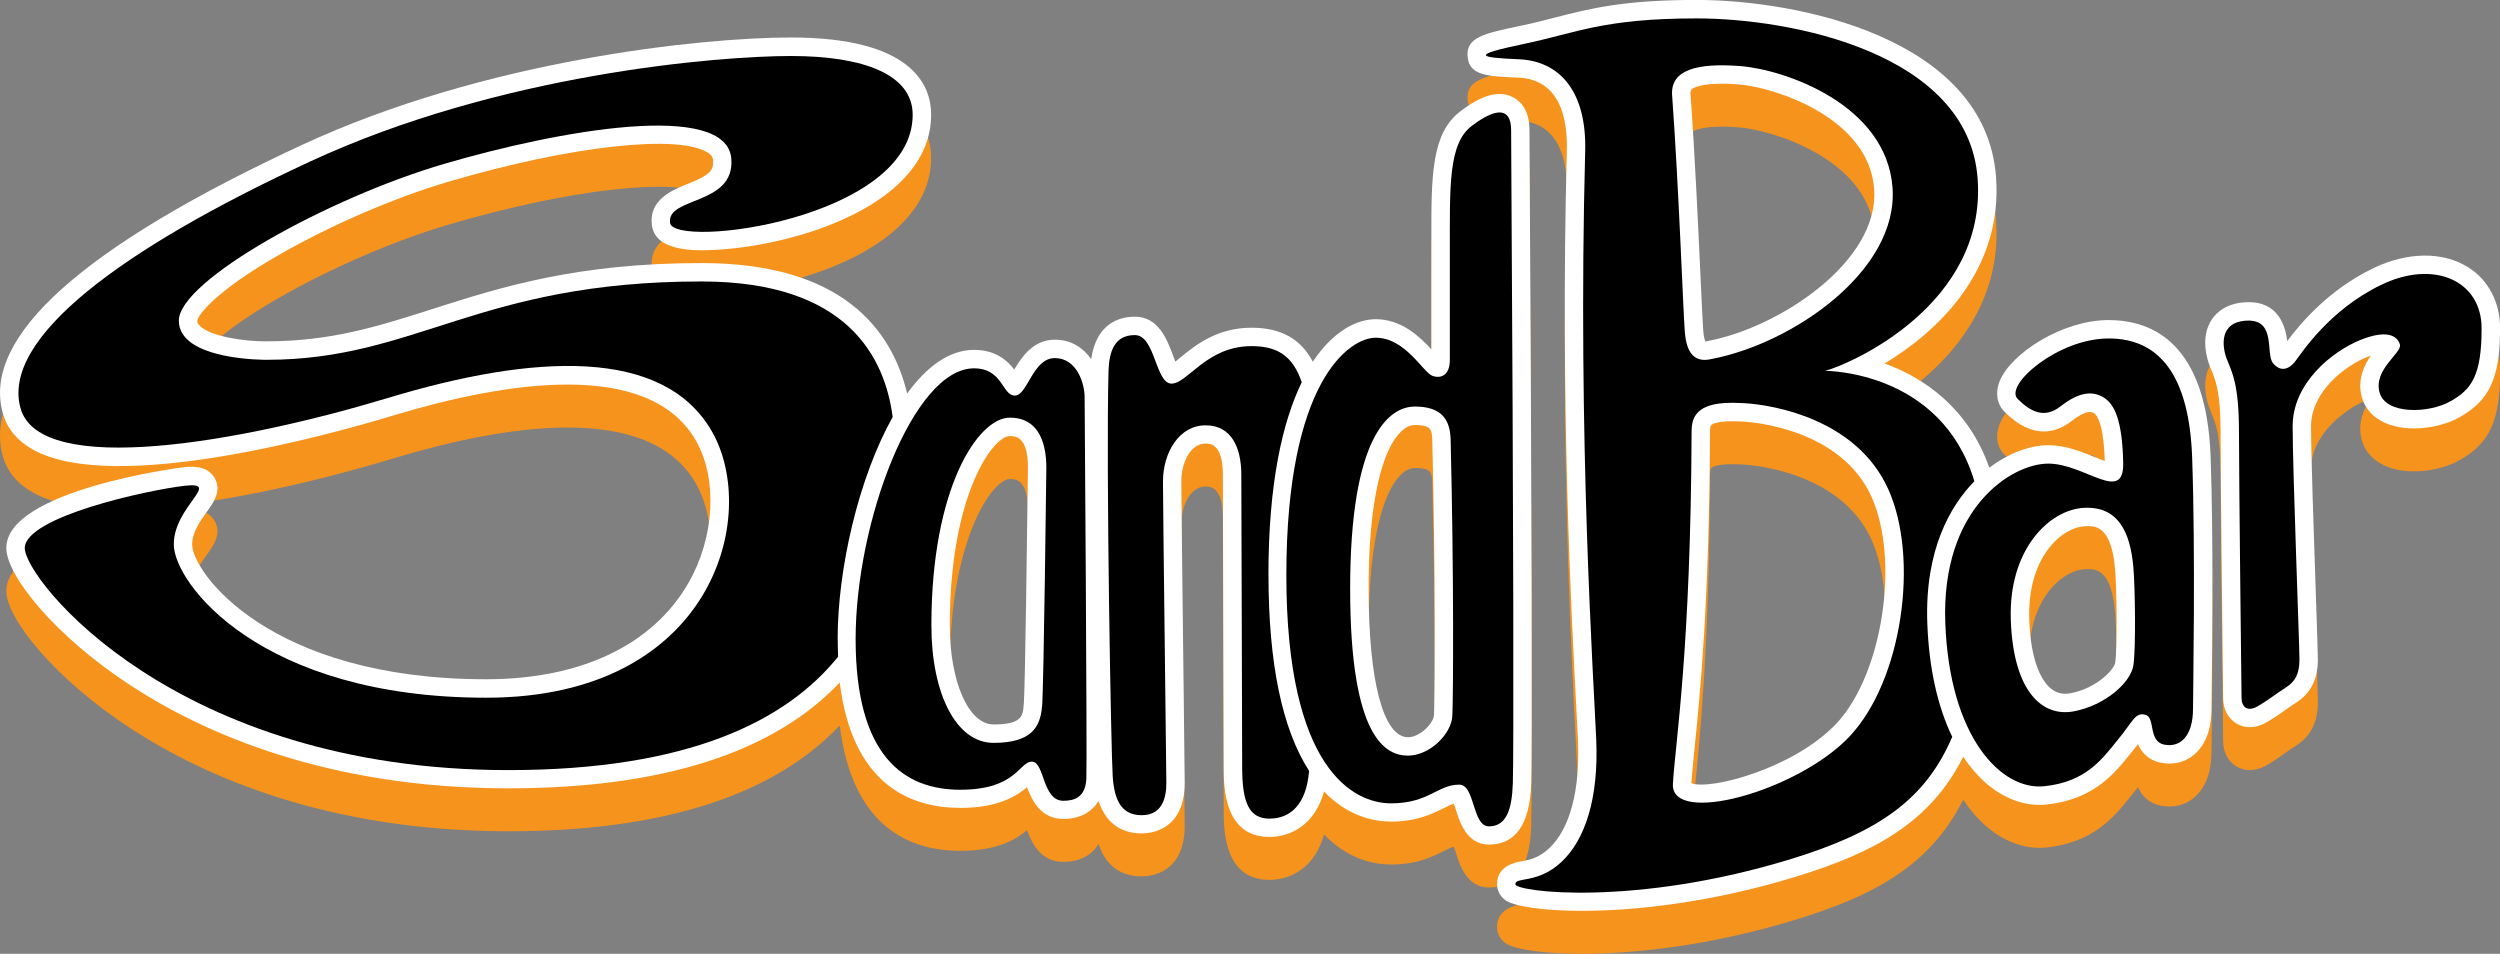
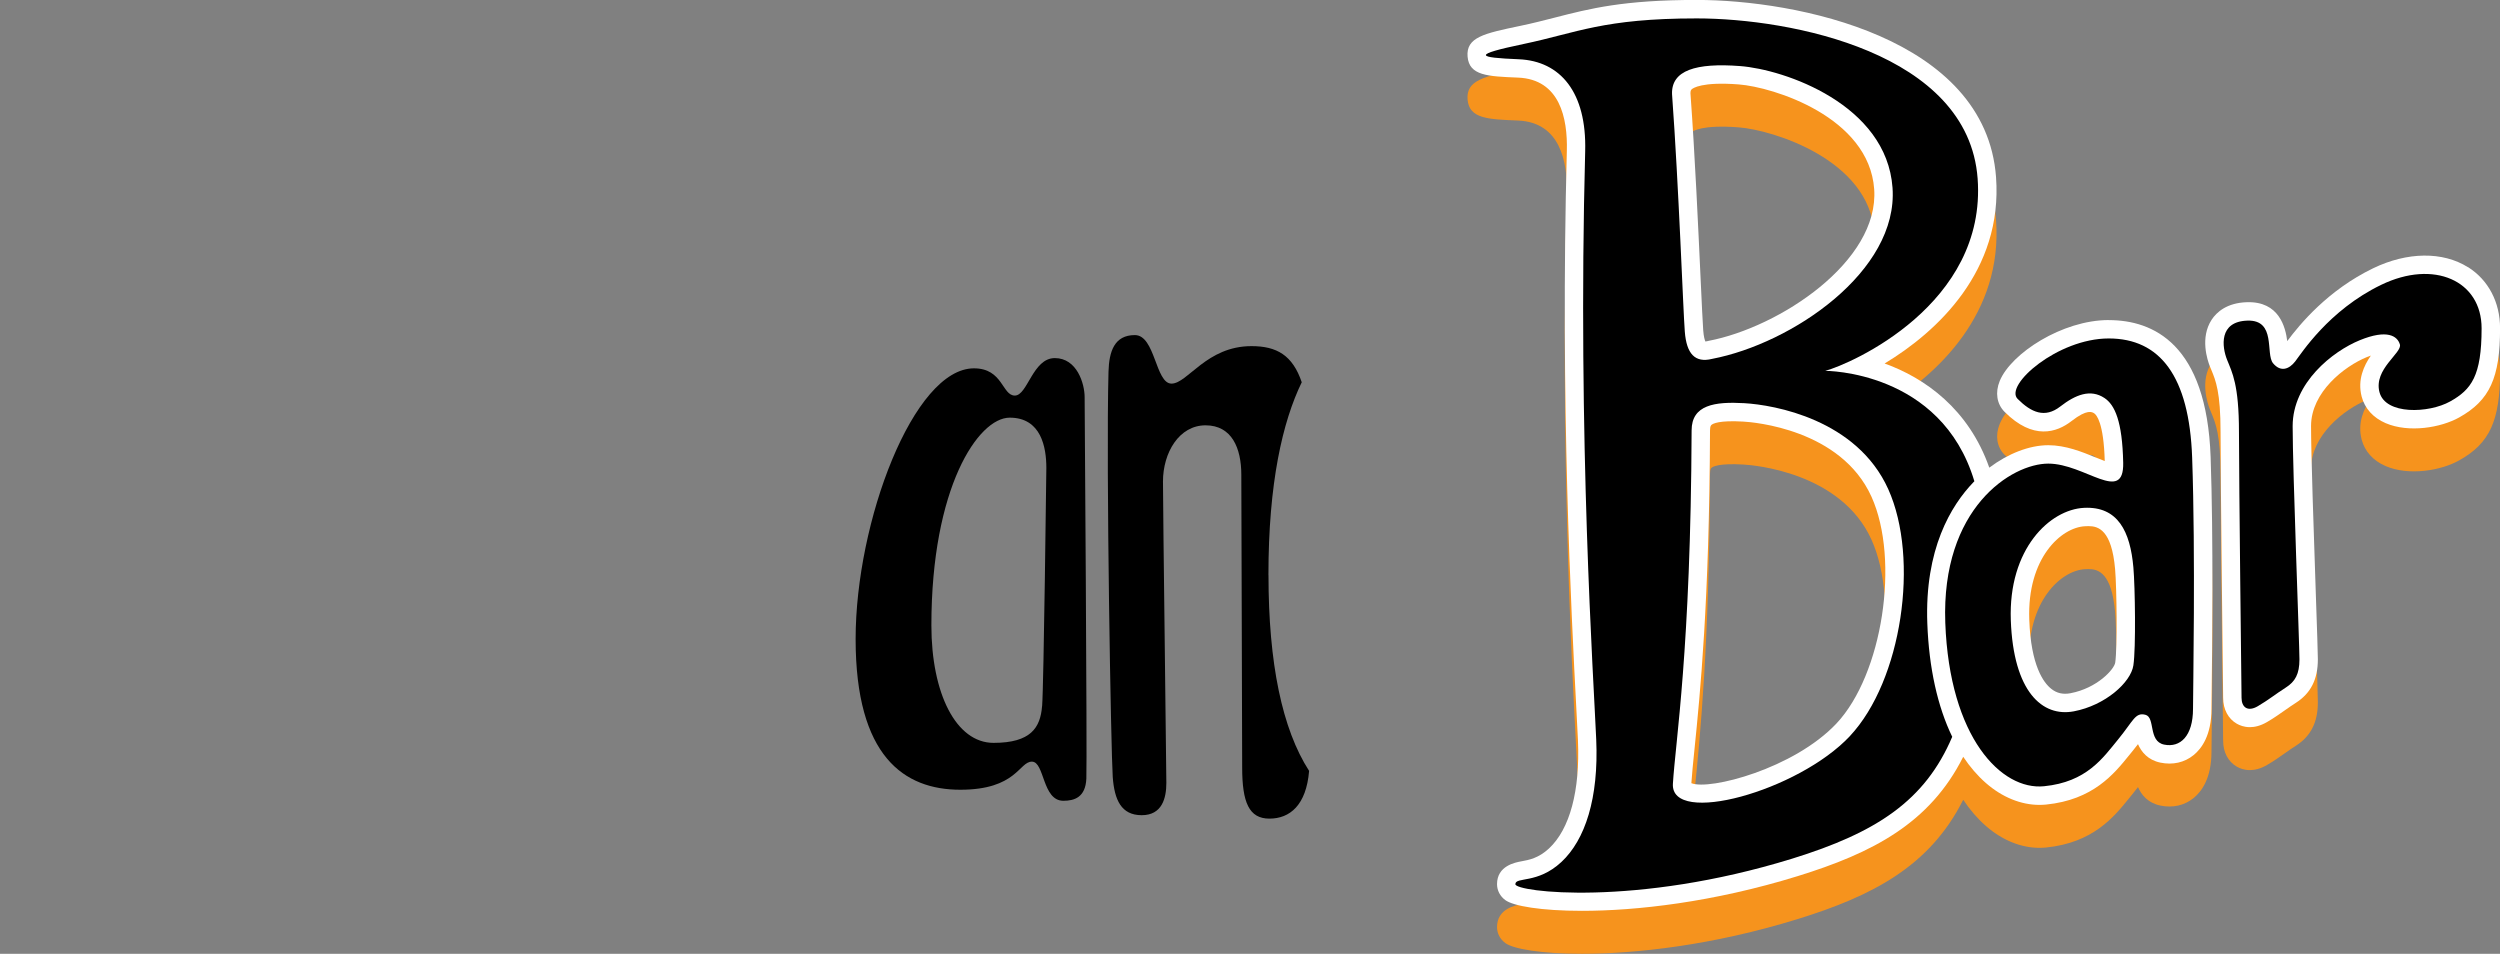
<svg xmlns="http://www.w3.org/2000/svg" id="_Слой_2" viewBox="0 0 407.51 155.47">
  <rect x="0" y="0" width="407.51" height="155.47" fill="#808080" stroke="none" />
  <defs>
    <style>.cls-1{fill:#f6931d;}.cls-1,.cls-2,.cls-3{stroke-width:0px;}.cls-3{fill:#fff;}</style>
  </defs>
  <g id="Layer_1">
-     <path class="cls-1" d="M249.59,134.7c.15-4.79.13-40.17-.28-106.54-.02-3.3-1.51-4.73-2.75-5.35-2.91-1.45-6.21.6-8.43,2.27-4.84,3.63-4.83,10.56-4.81,21.05v17.82c-1.89-2.05-4.84-4.92-9.07-4.92-2.97,0-6.88,1.83-10.25,6.93-2-3.76-5.23-5.54-10-5.54-5.67,0-9.24,2.92-11.6,4.86-.25.21-.54.44-.81.66-.15-.36-.29-.75-.41-1.07-.93-2.49-2.34-6.25-6.18-6.25-2.4,0-6.28.97-7.13,6.92-1.29-1.83-3.24-3.17-5.92-3.17-3.59,0-5.48,2.93-6.62,4.87-1.12-1.45-3.01-3.21-6.56-3.21-4.04,0-7.74,2.75-10.9,7.12-2.48-10.39-10.55-21.27-33.5-21.27-20.45,0-32.86,3.97-43.82,7.47-8.89,2.84-16.56,5.29-27.12,5.29-3.42.03-9.06-.74-10.86-2.53-.37-.37-.41-.64-.41-.83.1-.86,2.76-4.69,13.39-10.78,8.49-4.86,18.81-9.31,27.62-11.9,19.94-5.87,37.74-7.82,42.32-4.64.64.44.72.82.74,1.15.13,1.77-.62,2.46-4.19,3.89-2.36.94-6.32,2.52-5.78,6.69.54,4.19,6.46,4.29,10.87,4.01,13.4-.86,34.65-7.6,34.65-22.02,0-4.7-2.97-12.57-22.84-12.57-14.52,0-49.85,3.65-79.66,17.49C13.4,47.23-3.02,61.96.46,74.36c.71,2.54,2.4,4.55,5.01,5.98,13.21,7.25,48.16-2.44,58.55-5.59,18.29-5.53,41.71-9.32,49.4,4.04,3.59,6.24,3.09,15.81-1.22,23.27-5.84,10.1-17.54,15.66-32.95,15.66-35.42,0-47.93-17.5-47.93-21.98,0-1.98,1.34-3.85,2.42-5.35,1.09-1.52,2.46-3.41,1.23-5.5-1.26-2.15-3.91-1.85-5.19-1.71-.29.03-28.75,3.69-28.75,13.15,0,4.44,7.81,14.31,20.43,22.51,11.68,7.6,31.82,16.66,61.39,16.66,25.06,0,43.21-5.8,54.03-17.25,2.06,16.68,11.54,20.44,19.65,20.44,6.06,0,9.11-1.87,10.88-3.37.78,2.09,2.22,5.17,5.91,5.17,2.65,0,4.63-1.06,5.75-2.93,1.39,4.27,4.44,5.29,7.02,5.29,1.65,0,7.02-.6,7.02-8.27,0-1.07-.1-9.12-.21-18.44-.15-12.46-.34-27.97-.34-30.68,0-3.03,1.47-6.16,3.94-6.16.7,0,2.83,0,2.83,5.05,0,2,.03,11.24.06,21.13.04,11.36.08,23.57.08,26.61s0,11.33,7.44,11.33c3.54,0,7.44-2.02,8.91-7.41,3.93,4.12,8.23,4.91,10.93,4.91,4.19,0,6.69-1.25,8.52-2.16.72-.36,1.24-.61,1.71-.75.13.35.26.77.37,1.1.61,1.94,1.76,5.56,5.36,5.56,4.36,0,6.68-3.36,6.88-9.98ZM166.87,121.88c-.14,1.79-.26,3.21-4.92,3.21-4.06,0-7.13-6.94-7.13-16.15,0-21.37,7.08-30.86,9.77-30.86.89,0,2.97,0,2.97,5.15-.12,9.81-.46,35.89-.68,38.65ZM233.75,123.51c-.07,1.44-2.34,3.66-4.22,3.66-4.03,0-6.44-9.05-6.44-24.2,0-13.11,1.83-19.64,3.36-22.8.7-1.45,2.18-3.89,4.19-3.89,2.54,0,2.78.64,2.83,2.49.56,22.75.4,42.03.28,44.75Z" />
    <path class="cls-1" d="M343.73,59.17c-7.57,0-15.9,5.42-17.76,9.91-.78,1.89-.49,3.78.79,5.06,4.64,4.64,8.49,3.37,10.9,1.5,2.58-2.01,3.37-1.48,3.71-1.26.36.24,1.54,1.51,1.71,7.77-.51-.19-1.08-.42-1.54-.61-2.15-.88-4.83-1.97-7.66-1.97-3.08,0-6.56,1.36-9.62,3.66-3.35-9.56-10.49-14.61-17.06-16.98,8.58-5.17,19.29-15.12,18.16-30.39-1.7-22.83-32.65-28.87-48.78-28.87-11.94,0-17.4,1.4-23.19,2.89-1.76.45-3.57.92-5.6,1.34-5.88,1.23-8.83,1.85-8.57,5.01.26,3.1,3.26,3.22,8.23,3.42,6.82.28,8.09,6.63,7.95,11.91-1.09,40.81.75,75.84,1.54,90.8.12,2.25.21,4.04.27,5.3.36,8.22-1.32,14.49-4.73,17.65-1.7,1.58-3.25,1.86-4.5,2.09-.98.18-3.96.72-3.96,3.72,0,1.02.49,1.97,1.35,2.6,1.29.96,5.83,1.75,12.5,1.75,8.81,0,21.35-1.39,35.13-5.65,12.24-3.78,21.58-8.62,27.01-19.46,1.1,1.65,2.33,3.08,3.7,4.28,2.66,2.32,5.72,3.56,8.72,3.56.36,0,.71-.02,1.07-.05,7.69-.77,11.09-4.99,13.57-8.06l.53-.65c.34-.41.63-.79.9-1.14.56,1.27,1.6,2.58,3.65,3.01,2,.42,3.93-.01,5.42-1.23,1.33-1.08,2.91-3.26,2.91-7.54,0-.41.01-1.37.03-2.76.08-6.84.3-25.02-.17-38.28-.65-18.45-9.38-22.32-16.6-22.32ZM275.71,21.59c.23-.22,1.68-1.29,7.71-.83,5.6.43,21.23,5.28,22.08,17.07.84,11.78-15.42,22.52-26.99,24.73l-.16.04c-.16.04-.27.06-.36.07-.11-.23-.28-.76-.36-1.83-.09-1.19-.24-4.43-.43-8.52-.37-7.99-.92-20.06-1.65-30.11,0-.44.1-.54.17-.61ZM299.36,124.92h0c-6.93,7.38-20.74,10.95-23.66,9.74.09-1.44.28-3.28.51-5.56.91-8.96,2.42-23.95,2.53-51.94,0-.25.03-.71.2-.87.26-.25,1.29-.8,5.23-.57,1.61.09,15.91,1.22,20.89,12.25,4.66,10.33,1.79,28.98-5.7,36.95ZM344.79,115.01c-.16,1.08-2.92,4.16-7.3,4.99-1.21.23-2.24,0-3.14-.73-1.22-.97-3.31-3.73-3.57-11.28-.36-10.05,5.21-15.02,9.08-15.21.18,0,.37-.02.57-.02,1.6,0,3.78.61,4.34,7,.27,3.14.38,12.83.02,15.25Z" />
    <path class="cls-1" d="M402.28,50.55c-4.11-2.58-9.89-2.51-15.45.18-7.36,3.56-11.93,9.09-14,11.87-.29-2.3-1.34-6.5-6.57-6.34-3.27.1-4.93,1.61-5.75,2.85-1.92,2.93-.7,6.59-.28,7.64l.24.58c.7,1.69,1.49,3.6,1.49,10.1,0,7.64.41,42.39.42,43.31,0,1.88.82,3.42,2.23,4.23.46.26,1.18.56,2.12.56.79,0,1.73-.21,2.8-.83,1.08-.63,2.02-1.29,2.93-1.93.58-.41,1.15-.81,1.75-1.19,2.46-1.57,3.61-3.83,3.61-7.11,0-.87-.12-4.52-.34-10.89-.33-9.58-.77-22.69-.77-27.13,0-5.53,5.44-9.75,9.09-11.24.24-.1.46-.18.66-.25-1.14,1.65-2.21,3.95-1.5,6.69.5,1.93,1.89,3.46,3.92,4.33,3.8,1.62,9,.73,11.97-.93,4.99-2.79,6.67-6.46,6.67-14.55,0-4.24-1.91-7.87-5.23-9.96Z" />
-     <path class="cls-3" d="M249.59,127.7c.15-4.79.13-40.17-.28-106.54-.02-3.3-1.51-4.73-2.75-5.35-2.91-1.45-6.21.6-8.43,2.27-4.84,3.63-4.83,10.56-4.81,21.05v17.82c-1.89-2.05-4.84-4.92-9.07-4.92-2.97,0-6.88,1.83-10.25,6.93-2-3.76-5.23-5.54-10-5.54-5.67,0-9.24,2.92-11.6,4.86-.25.21-.54.44-.81.66-.15-.36-.29-.75-.41-1.07-.93-2.49-2.34-6.25-6.18-6.25-2.4,0-6.28.97-7.13,6.92-1.29-1.83-3.24-3.17-5.92-3.17-3.59,0-5.48,2.93-6.62,4.87-1.12-1.45-3.01-3.21-6.56-3.21-4.04,0-7.74,2.75-10.9,7.12-2.48-10.39-10.55-21.27-33.5-21.27-20.45,0-32.86,3.97-43.82,7.47-8.89,2.84-16.56,5.29-27.12,5.29-3.42.03-9.06-.74-10.86-2.53-.37-.37-.41-.64-.41-.83.1-.86,2.76-4.69,13.39-10.78,8.49-4.86,18.81-9.31,27.62-11.9,19.94-5.87,37.74-7.82,42.32-4.64.64.44.72.82.74,1.15.13,1.77-.62,2.46-4.19,3.89-2.36.94-6.32,2.52-5.78,6.69.54,4.19,6.46,4.29,10.87,4.01,13.4-.86,34.65-7.6,34.65-22.02,0-4.7-2.97-12.57-22.84-12.57-14.52,0-49.85,3.65-79.66,17.49C13.4,40.23-3.02,54.96.46,67.36c.71,2.54,2.4,4.55,5.01,5.98,13.21,7.25,48.16-2.44,58.55-5.59,18.29-5.53,41.71-9.32,49.4,4.04,3.59,6.24,3.09,15.81-1.22,23.27-5.84,10.1-17.54,15.66-32.95,15.66-35.42,0-47.93-17.5-47.93-21.98,0-1.98,1.34-3.85,2.42-5.35,1.09-1.52,2.46-3.41,1.23-5.5-1.26-2.15-3.91-1.85-5.19-1.71-.29.03-28.75,3.69-28.75,13.15,0,4.44,7.81,14.31,20.43,22.51,11.68,7.6,31.82,16.66,61.39,16.66,25.06,0,43.21-5.8,54.03-17.25,2.06,16.68,11.54,20.44,19.65,20.44,6.06,0,9.11-1.87,10.88-3.37.78,2.09,2.22,5.17,5.91,5.17,2.65,0,4.63-1.06,5.75-2.93,1.39,4.27,4.44,5.29,7.02,5.29,1.65,0,7.02-.6,7.02-8.27,0-1.07-.1-9.12-.21-18.44-.15-12.46-.34-27.97-.34-30.68,0-3.03,1.47-6.16,3.94-6.16.7,0,2.83,0,2.83,5.05,0,2,.03,11.24.06,21.13.04,11.36.08,23.57.08,26.61s0,11.33,7.44,11.33c3.54,0,7.44-2.02,8.91-7.41,3.93,4.12,8.23,4.91,10.93,4.91,4.19,0,6.69-1.25,8.52-2.16.72-.36,1.24-.61,1.71-.75.13.35.26.77.37,1.1.61,1.94,1.76,5.56,5.36,5.56,4.36,0,6.68-3.36,6.88-9.98ZM166.87,114.88c-.14,1.79-.26,3.21-4.92,3.21-4.06,0-7.13-6.94-7.13-16.15,0-21.37,7.08-30.86,9.77-30.86.89,0,2.97,0,2.97,5.15-.12,9.81-.46,35.89-.68,38.65ZM233.75,116.51c-.07,1.44-2.34,3.66-4.22,3.66-4.03,0-6.44-9.05-6.44-24.2,0-13.11,1.83-19.64,3.36-22.8.7-1.45,2.18-3.89,4.19-3.89,2.54,0,2.78.64,2.83,2.49.56,22.75.4,42.03.28,44.75Z" />
    <path class="cls-3" d="M343.73,52.17c-7.57,0-15.9,5.42-17.76,9.91-.78,1.89-.49,3.78.79,5.06,4.64,4.64,8.49,3.37,10.9,1.5,2.58-2.01,3.37-1.48,3.71-1.26.36.24,1.54,1.51,1.71,7.77-.51-.19-1.08-.42-1.54-.61-2.15-.88-4.83-1.97-7.66-1.97-3.08,0-6.56,1.36-9.62,3.66-3.35-9.56-10.49-14.61-17.06-16.98,8.58-5.17,19.29-15.12,18.16-30.39-1.7-22.83-32.65-28.87-48.78-28.87-11.94,0-17.4,1.4-23.19,2.89-1.76.45-3.57.92-5.6,1.34-5.88,1.23-8.83,1.85-8.57,5.01.26,3.1,3.26,3.22,8.23,3.42,6.82.28,8.09,6.63,7.95,11.91-1.09,40.81.75,75.84,1.54,90.8.12,2.25.21,4.04.27,5.3.36,8.22-1.32,14.49-4.73,17.65-1.7,1.58-3.25,1.86-4.5,2.09-.98.18-3.96.72-3.96,3.72,0,1.02.49,1.97,1.35,2.6,1.29.96,5.83,1.75,12.5,1.75,8.81,0,21.35-1.39,35.13-5.65,12.24-3.78,21.58-8.62,27.01-19.46,1.1,1.65,2.33,3.08,3.7,4.28,2.66,2.32,5.72,3.56,8.72,3.56.36,0,.71-.02,1.07-.05,7.69-.77,11.09-4.99,13.57-8.06l.53-.65c.34-.41.63-.79.9-1.14.56,1.27,1.6,2.58,3.65,3.01,2,.42,3.93-.01,5.42-1.23,1.33-1.08,2.91-3.26,2.91-7.54,0-.41.01-1.37.03-2.76.08-6.84.3-25.02-.17-38.28-.65-18.45-9.38-22.32-16.6-22.32ZM275.71,14.59c.23-.22,1.68-1.29,7.71-.83,5.6.43,21.23,5.28,22.08,17.07.84,11.78-15.42,22.52-26.99,24.73l-.16.04c-.16.04-.27.06-.36.07-.11-.23-.28-.76-.36-1.83-.09-1.19-.24-4.43-.43-8.52-.37-7.99-.92-20.06-1.65-30.11,0-.44.1-.54.17-.61ZM299.36,117.92h0c-6.93,7.38-20.74,10.95-23.66,9.74.09-1.44.28-3.28.51-5.56.91-8.96,2.42-23.95,2.53-51.94,0-.25.03-.71.2-.87.26-.25,1.29-.8,5.23-.57,1.61.09,15.91,1.22,20.89,12.25,4.66,10.33,1.79,28.98-5.7,36.95ZM344.79,108.01c-.16,1.08-2.92,4.16-7.3,4.99-1.21.23-2.24,0-3.14-.73-1.22-.97-3.31-3.73-3.57-11.28-.36-10.05,5.21-15.02,9.08-15.21.18,0,.37-.02.57-.02,1.6,0,3.78.61,4.34,7,.27,3.14.38,12.83.02,15.25Z" />
    <path class="cls-3" d="M402.28,43.55c-4.11-2.58-9.89-2.51-15.45.18-7.36,3.56-11.93,9.09-14,11.87-.29-2.3-1.34-6.5-6.57-6.34-3.27.1-4.93,1.61-5.75,2.85-1.92,2.93-.7,6.59-.28,7.64l.24.58c.7,1.69,1.49,3.6,1.49,10.1,0,7.64.41,42.39.42,43.31,0,1.88.82,3.42,2.23,4.23.46.26,1.18.56,2.12.56.79,0,1.73-.21,2.8-.83,1.08-.63,2.02-1.29,2.93-1.93.58-.41,1.15-.81,1.75-1.19,2.46-1.57,3.61-3.83,3.61-7.11,0-.87-.12-4.52-.34-10.89-.33-9.58-.77-22.69-.77-27.13,0-5.53,5.44-9.75,9.09-11.24.24-.1.46-.18.66-.25-1.14,1.65-2.21,3.95-1.5,6.69.5,1.93,1.89,3.46,3.92,4.33,3.8,1.62,9,.73,11.97-.93,4.99-2.79,6.67-6.46,6.67-14.55,0-4.24-1.91-7.87-5.23-9.96Z" />
-     <path class="cls-2" d="M136.54,104.16c0-11.47,3.42-26.28,8.97-36.19-1.27-9.58-7.22-22.09-31.16-22.09-36.36,0-46.49,12.77-70.91,12.77,0,0-14.29.14-14.29-6.38s24.28-19.98,43.16-25.53c18.87-5.55,46.21-10.38,46.9-.83.56,7.63-10.55,6.11-9.99,10.41.55,4.3,39.55-.55,39.55-17.62,0-6.52-7.91-9.57-19.84-9.57s-47.6,2.91-78.4,17.21C19.72,40.6.15,55.17,3.35,66.55c3.19,11.38,35.94,5.55,59.81-1.66,23.87-7.22,44.96-8.33,52.87,5.41,7.91,13.74.14,43.43-36.77,43.43s-50.93-18.73-50.93-24.98,7.91-10.27,1.8-9.57-26.09,5.07-26.09,10.17,24.56,36.18,78.82,36.18c29.35,0,45.3-8,53.76-18.49-.04-.93-.07-1.88-.07-2.88Z" />
    <path class="cls-2" d="M176.8,64.75c0-2.22-1.25-6.38-4.86-6.38s-4.44,6.11-6.52,6.11-1.94-4.44-6.66-4.44c-9.85,0-19.29,24.98-19.29,44.13s7.91,24.56,17.07,24.56,9.57-4.58,11.66-4.58,1.67,6.38,5.13,6.38c1.8,0,3.61-.56,3.75-3.61.14-3.05-.28-62.17-.28-62.17ZM169.86,115.12c-.28,3.47-1.8,5.97-7.91,5.97s-10.13-8.05-10.13-19.15c0-22.48,7.63-33.86,12.77-33.86s5.97,4.86,5.97,8.19c0,0-.42,35.38-.69,38.85Z" />
    <path class="cls-2" d="M206.76,93.75c0-15.04,2.31-25.02,5.43-31.44-1.49-4.41-4.08-5.89-8.19-5.89-7.35,0-10.41,6.11-13.04,6.11s-2.64-7.91-5.97-7.91-4.21,2.64-4.3,5.97c-.42,15.96.42,62.3.69,66.05s1.39,6.24,4.72,6.24,4.02-2.78,4.02-5.27-.55-44.4-.55-49.12,2.64-9.16,6.94-9.16,5.83,3.75,5.83,8.05.14,42.05.14,47.73,1.11,8.33,4.44,8.33,6.01-2.19,6.47-7.78c-4.39-6.81-6.62-17.54-6.62-31.9Z" />
-     <path class="cls-2" d="M246.32,21.18c-.02-3.75-2.5-3.61-6.38-.69s-3.61,9.85-3.61,20.68v17.48c0,2.64-1.53,3.05-2.78,2.64-1.58-.53-4.44-6.24-9.3-6.24-4.3,0-14.57,7.08-14.57,38.71s10.96,37.19,17.07,37.19,7.63-3.05,11.1-3.05c2.64,0,2.08,6.8,4.86,6.8s3.75-2.64,3.89-7.08c.14-4.44.14-37.88-.28-106.43ZM236.74,116.65c-.14,3.05-3.75,6.52-7.22,6.52s-9.44-2.5-9.44-27.2,6.24-29.7,10.55-29.7,5.75,2.07,5.83,5.41c.55,22.62.42,41.91.28,44.96Z" />
    <path class="cls-2" d="M314.16,101.63c-.45-12.12,3.85-19.22,7.54-23.05.04-.05.09-.09.13-.13-5.41-18.09-24.31-18-24.31-18,4.16-1.11,26.36-10.82,24.84-31.36-1.53-20.54-30.53-26.09-45.79-26.09s-19.57,2.36-28.17,4.16c-8.6,1.8-7.63,2.22-.83,2.5s11.08,5.41,10.82,14.99c-1.25,46.9,1.39,86.31,1.8,95.89.42,9.57-1.8,16.37-5.69,19.98-3.89,3.61-7.49,2.36-7.49,3.61s19.55,3.73,45.1-4.16c13.84-4.28,21.69-9.48,26.11-19.87-2.39-4.93-3.79-11.21-4.06-18.46ZM283.65,10.77c7.22.55,23.87,6.24,24.84,19.84.97,13.6-16.37,25.39-29.42,27.89-2.78.69-4.16-.83-4.44-4.44-.28-3.61-.97-23.45-2.08-38.71-.14-3.89,3.89-5.13,11.1-4.58ZM301.55,119.98c-8.46,9.02-29.28,14.71-28.86,7.77s2.91-21.79,3.05-57.59c0-4.16,3.75-4.72,8.6-4.44,4.86.28,18.32,2.64,23.45,14.01,5.13,11.38,2.22,31.22-6.24,40.24Z" />
    <path class="cls-2" d="M357.33,74.6c-.47-13.32-5.27-19.43-13.6-19.43s-17.07,7.63-14.85,9.85c2.22,2.22,4.44,3.19,6.94,1.25,2.5-1.94,4.93-2.91,7.22-1.39,1.67,1.11,2.91,3.75,3.05,10.55.14,6.8-6.24.14-12.21.14s-17.48,7.22-16.79,25.95c.69,18.73,9.16,27.34,16.1,26.64,6.94-.69,9.57-4.58,12.07-7.63,2.5-3.05,2.78-4.44,4.44-4.02,1.67.42.42,4.3,3.05,4.86,2.64.55,4.72-1.39,4.72-5.83,0-2.5.42-25.12-.14-40.93ZM347.75,108.46c-.42,2.78-4.58,6.52-9.71,7.49-5.13.97-9.85-3.19-10.27-14.85-.42-11.66,6.38-18.04,11.93-18.32,5.55-.28,7.54,3.89,8.05,9.71.28,3.19.42,13.18,0,15.96Z" />
    <path class="cls-2" d="M365.38,113.73c0,1.53.97,2.36,2.64,1.39,1.67-.97,3.05-2.08,4.58-3.05,1.53-.97,2.22-2.22,2.22-4.58s-1.11-30.94-1.11-38.02,6.52-12.21,10.96-14.02,6.11-.69,6.52.69-4.3,4.02-3.33,7.77,8.05,3.47,11.52,1.53,5.13-4.16,5.13-11.93-7.77-11.24-16.37-7.08c-8.6,4.16-13.04,11.24-14.02,12.49-.97,1.25-2.36,1.8-3.61.28-1.25-1.53.56-7.08-4.16-6.94s-4.16,4.3-3.33,6.38c.83,2.08,1.94,4.02,1.94,11.79s.42,43.29.42,43.29Z" />
  </g>
</svg>